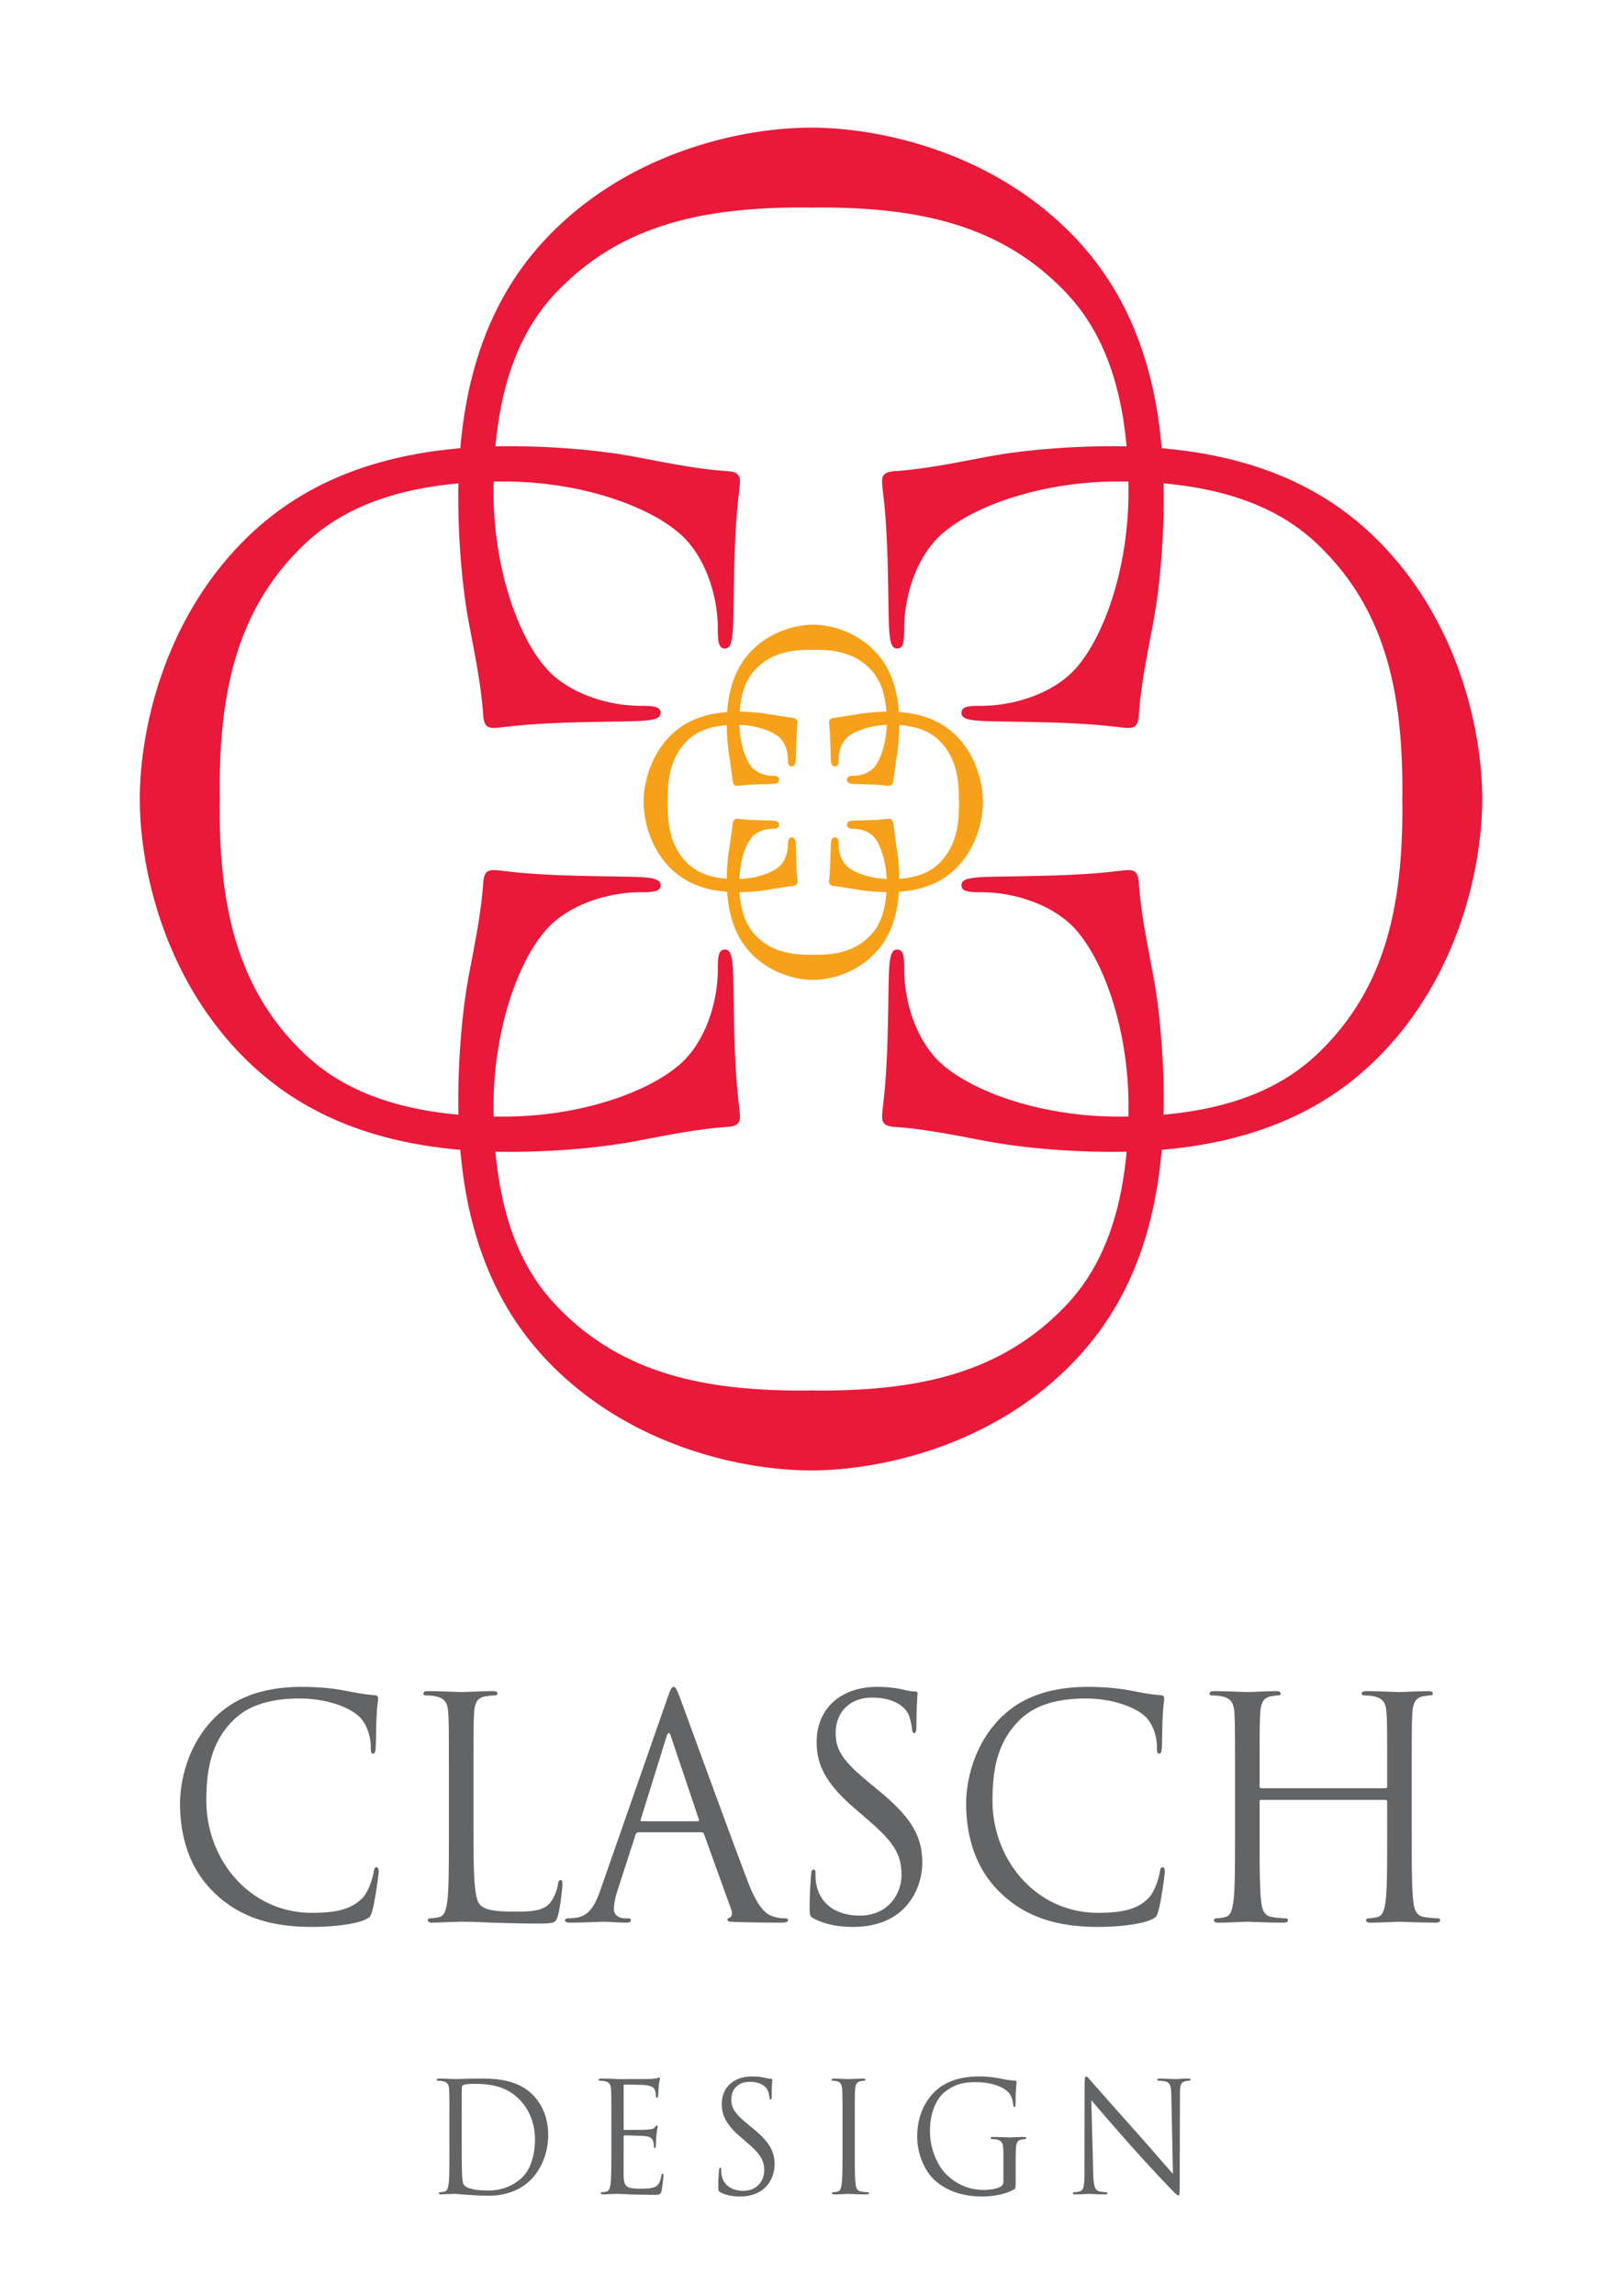
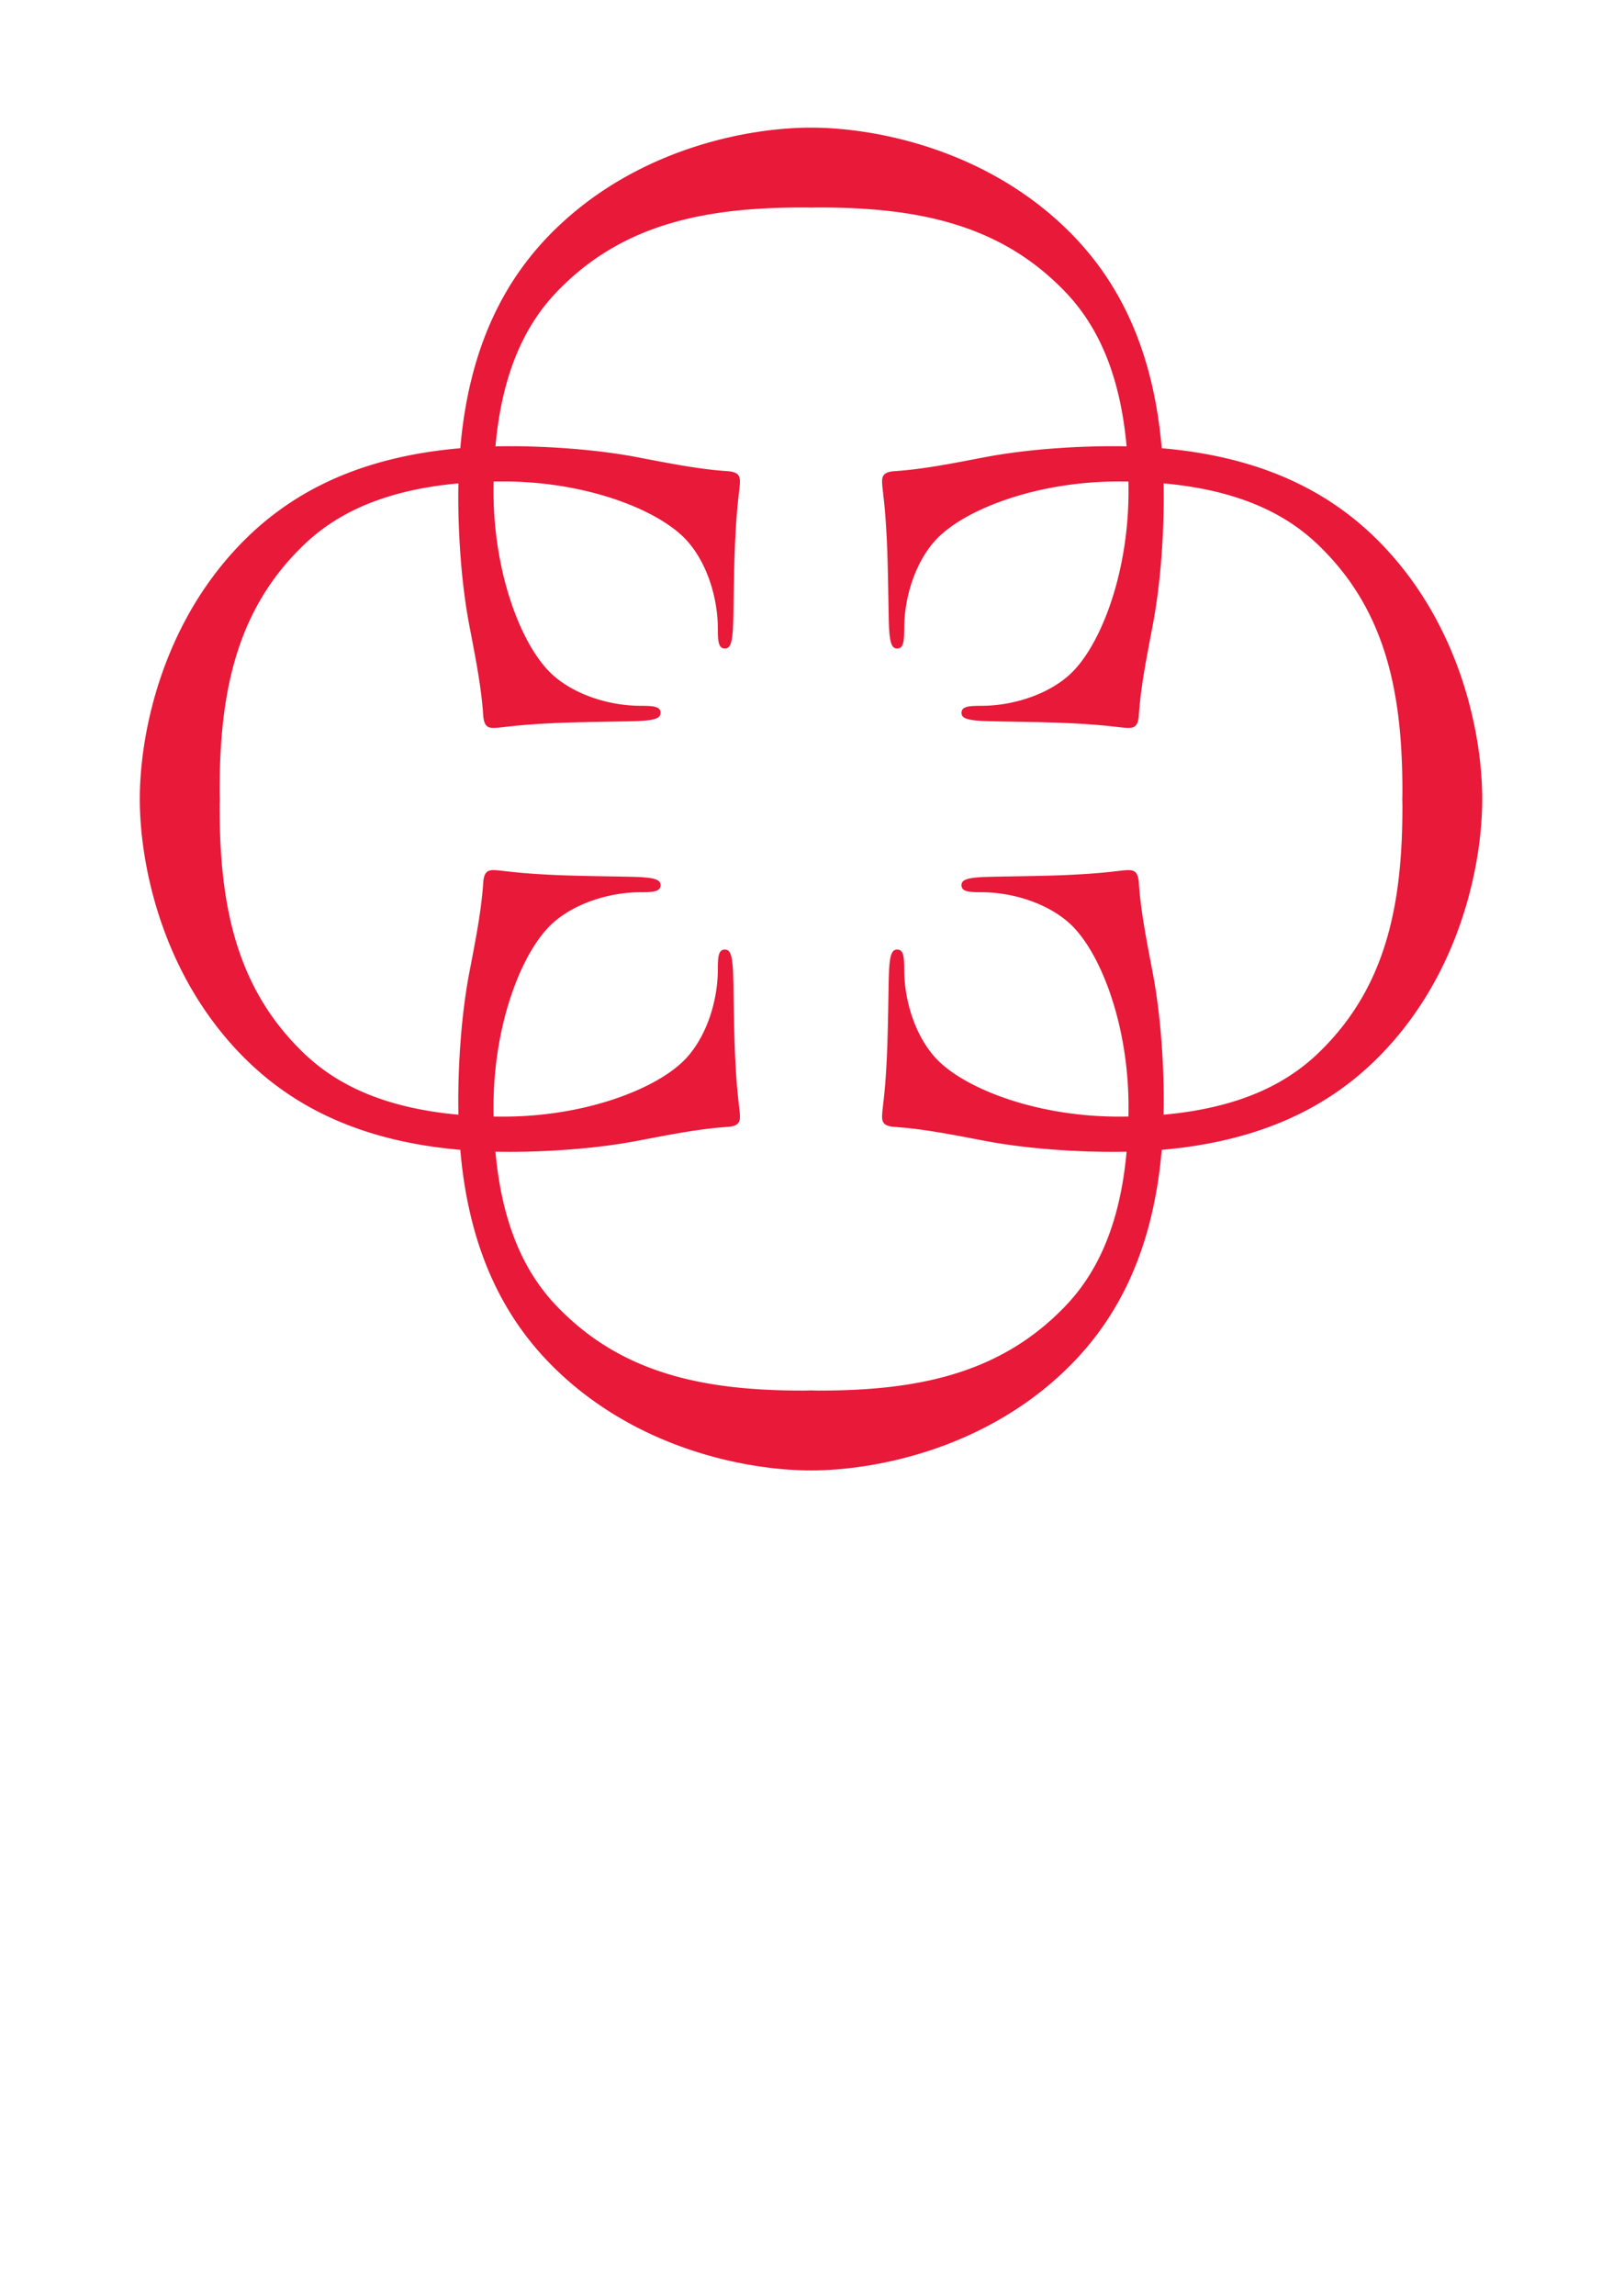
<svg xmlns="http://www.w3.org/2000/svg" fill-rule="evenodd" stroke-linejoin="round" stroke-miterlimit="2" clip-rule="evenodd" viewBox="0 0 596 842">
  <path fill="#e91939" fill-rule="nonzero" d="M168.931 164.454c3.375-39.38 17.834-64.122 35.678-81.156 30.319-28.988 70.132-36.467 92.936-36.467h.186c22.811 0 62.616 7.479 92.936 36.467 17.845 17.034 32.303 41.776 35.678 81.156 39.38 3.376 64.123 17.835 81.156 35.679 28.989 30.319 36.468 70.132 36.468 92.936v.186c0 22.811-7.479 62.616-36.468 92.936-17.033 17.844-41.776 32.303-81.156 35.678-3.372 39.38-17.831 64.12-35.678 81.156-30.32 28.988-70.125 36.467-92.936 36.467h-.186c-22.804 0-62.617-7.479-92.936-36.467-17.846-17.036-32.306-41.776-35.679-81.156-39.38-3.372-64.12-17.832-81.156-35.678-28.988-30.32-36.467-70.125-36.467-92.936v-.186c0-22.804 7.479-62.617 36.467-92.936 17.036-17.846 41.776-32.307 81.157-35.679zm244.525-.687c-2.892-32.151-14.169-48.537-24.163-58.357-23.835-23.766-54.106-29.289-88.823-29.289-.886 0-1.772.023-2.666.047v.008h-.325v-.008a98.707 98.707 0 0 0-2.673-.047c-34.717 0-64.989 5.523-88.816 29.289-9.999 9.82-21.271 26.206-24.162 58.357 1.7-.039 3.419-.058 5.163-.058 13.003 0 31.224 1.024 47.162 4.096 12.381 2.373 22.766 4.421 33.205 5.088 3.564.357 4.193 1.706 4.193 3.754 0 2.714-.97 6.802-1.607 19.081-.676 11.223-.676 29.946-.963 35.058-.342 5.087-.994 7.152-2.936 7.152-2.299 0-2.602-2.406-2.602-7.152 0-13.295-5.212-27.248-13.678-34.732-11.371-10.216-36.42-19.407-65.057-19.407-1.203 0-2.388.01-3.554.031-.02 1.166-.031 2.351-.031 3.554 0 28.636 9.191 53.686 19.407 65.057 7.484 8.474 21.437 13.678 34.732 13.678 4.746 0 7.152.303 7.152 2.594 0 1.95-2.065 2.602-7.152 2.936-5.112.295-23.835.295-35.058.971-12.279.645-16.367 1.608-19.081 1.608-2.048 0-3.397-.629-3.754-4.194-.667-10.439-2.715-20.816-5.088-33.205-3.072-15.938-4.096-34.16-4.096-47.162 0-1.744.02-3.463.058-5.163-32.151 2.891-48.537 14.163-58.357 24.162-23.766 23.827-29.289 54.099-29.289 88.816 0 .902.023 1.779.061 2.673v.325c-.038.894-.061 1.78-.061 2.666 0 34.717 5.523 64.988 29.289 88.823 9.82 9.993 26.206 21.271 58.357 24.163a231.272 231.272 0 0 1-.058-5.172c0-13.003 1.024-31.224 4.096-47.162 2.373-12.381 4.421-22.766 5.088-33.205.357-3.564 1.706-4.193 3.754-4.193 2.714 0 6.802.97 19.081 1.607 11.223.676 29.946.676 35.058.963 5.087.342 7.152.994 7.152 2.936 0 2.299-2.406 2.602-7.152 2.602-13.295 0-27.248 5.212-34.732 13.678-10.216 11.371-19.407 36.42-19.407 65.057 0 1.207.011 2.397.031 3.563 1.166.021 2.351.031 3.554.031 28.637 0 53.686-9.199 65.057-19.406 8.466-7.493 13.678-21.446 13.678-34.733 0-4.754.303-7.152 2.602-7.152 1.942 0 2.594 2.057 2.936 7.152.287 5.104.287 23.827.963 35.058.637 12.271 1.607 16.359 1.607 19.081 0 2.048-.629 3.397-4.193 3.755-10.439.666-20.824 2.714-33.205 5.079-15.938 3.072-34.159 4.095-47.162 4.095-1.744 0-3.463-.019-5.163-.058 2.891 32.152 14.163 48.537 24.162 58.357 23.827 23.766 54.099 29.289 88.816 29.289.902 0 1.779-.023 2.673-.061h.325c.894.038 1.78.061 2.666.061 34.717 0 64.988-5.523 88.823-29.289 9.994-9.82 21.271-26.205 24.163-58.357-1.699.039-3.423.058-5.171.058-13.002 0-31.224-1.023-47.163-4.095-12.388-2.365-22.765-4.413-33.204-5.079-3.565-.358-4.195-1.707-4.195-3.755 0-2.722.964-6.81 1.609-19.081.676-11.231.676-29.954.971-35.058.334-5.095.986-7.152 2.936-7.152 2.291 0 2.594 2.398 2.594 7.152 0 13.287 5.204 27.24 13.678 34.733 11.371 10.207 36.421 19.406 65.057 19.406 1.207 0 2.396-.01 3.563-.031.02-1.166.03-2.356.03-3.563 0-28.637-9.199-53.686-19.406-65.057-7.493-8.466-21.446-13.678-34.733-13.678-4.754 0-7.152-.303-7.152-2.602 0-1.942 2.057-2.594 7.152-2.936 5.104-.287 23.827-.287 35.058-.963 12.271-.637 16.359-1.607 19.081-1.607 2.048 0 3.397.629 3.755 4.193.666 10.439 2.714 20.824 5.079 33.205 3.072 15.938 4.095 34.159 4.095 47.162 0 1.749-.019 3.473-.058 5.172 32.151-2.892 48.538-14.17 58.358-24.163 23.766-23.835 29.289-54.106 29.289-88.823 0-.886-.024-1.772-.047-2.666h-.008v-.325h.008c.024-.894.047-1.771.047-2.673 0-34.717-5.523-64.989-29.289-88.816-9.82-9.999-26.207-21.271-58.357-24.162.038 1.7.057 3.419.057 5.163 0 13.002-1.023 31.224-4.095 47.162-2.365 12.389-4.413 22.766-5.079 33.205-.358 3.565-1.707 4.194-3.755 4.194-2.722 0-6.81-.963-19.081-1.608-11.231-.676-29.954-.676-35.058-.971-5.095-.334-7.152-.986-7.152-2.936 0-2.291 2.398-2.594 7.152-2.594 13.287 0 27.24-5.204 34.733-13.678 10.207-11.371 19.406-36.421 19.406-65.057 0-1.203-.01-2.388-.03-3.554a198.235 198.235 0 0 0-3.563-.031c-28.636 0-53.687 9.191-65.058 19.407-8.474 7.484-13.678 21.437-13.678 34.732 0 4.746-.303 7.152-2.594 7.152-1.95 0-2.602-2.065-2.935-7.152-.296-5.112-.296-23.835-.971-35.058-.646-12.279-1.609-16.367-1.609-19.081 0-2.048.629-3.397 4.195-3.754 10.438-.667 20.815-2.715 33.204-5.088 15.938-3.072 34.161-4.096 47.162-4.096 1.749 0 3.473.019 5.172.058z" />
-   <path fill="#636466" fill-rule="nonzero" d="M79.06 694.848c-10.416-9.768-12.987-22.584-12.987-33.254 0-7.517 2.47-20.675 12.024-30.67 6.438-6.737 16.217-12.011 32.746-12.011 4.302 0 10.314.325 15.564 1.349 4.078.78 7.519 1.446 10.953 1.682 1.188.106 1.398.56 1.398 1.227 0 .894-.328 2.26-.537 6.29-.209 3.706-.209 9.89-.325 11.573-.101 1.682-.32 2.365-.971 2.365-.746 0-.847-.781-.847-2.365 0-4.372-1.724-8.988-4.513-11.458-3.759-3.365-12.031-6.405-21.483-6.405-14.269 0-20.933 4.381-24.685 8.209-7.844 7.866-9.67 17.861-9.67 29.32 0 21.462 15.791 41.113 38.767 41.113 8.046 0 14.383-1 18.687-5.608 2.244-2.487 3.643-7.419 3.969-9.435.21-1.243.427-1.69 1.071-1.69.537 0 .755.788.755 1.69 0 .781-1.29 10.557-2.362 14.368-.653 2.137-.862 2.357-2.796 3.259-4.287 1.804-12.459 2.584-19.325 2.584-16.108 0-26.951-4.153-35.433-12.133M173.772 673.052c0 16.521.419 23.713 2.345 25.736 1.725 1.797 4.513 2.585 12.894 2.585 5.693 0 10.408-.122 12.986-3.372 1.399-1.796 2.471-4.616 2.797-6.745.108-.902.326-1.463.963-1.463.543 0 .644.455.644 1.682 0 1.243-.745 7.972-1.607 11.239-.746 2.584-1.072 3.04-6.773 3.04-7.721 0-13.298-.236-17.811-.342-4.52-.236-7.836-.333-10.951-.333-.427 0-2.26.097-4.404.097-2.159.122-4.505.236-6.128.236-1.173 0-1.716-.236-1.716-.894 0-.341.217-.682.869-.682.963 0 2.245-.22 3.216-.456 2.144-.446 2.687-2.909 3.107-6.176.535-4.705.535-13.587.535-24.38v-19.772c0-17.512 0-20.674-.209-24.257-.21-3.829-1.072-5.624-4.614-6.412-.862-.22-2.687-.333-3.658-.333-.42 0-.847-.228-.847-.667 0-.682.528-.902 1.709-.902 4.831 0 11.589.341 12.14.341.536 0 8.366-.341 11.596-.341 1.173 0 1.709.22 1.709.902 0 .439-.435.667-.854.667-.754 0-2.253.113-3.55.333-3.115.56-3.969 2.479-4.186 6.412-.202 3.583-.202 6.745-.202 24.257v20zM244.849 623.285c1.281-3.706 1.716-4.372 2.353-4.372.653 0 1.073.552 2.362 4.031 1.615 4.275 18.47 50.677 25.018 67.751 3.868 9.996 6.982 11.8 9.234 12.474 1.616.553 3.216.667 4.303.667.638 0 1.073.122 1.073.682 0 .659-.964.894-2.16.894-1.6 0-9.445 0-16.839-.235-2.05-.098-3.231-.098-3.231-.78 0-.439.326-.675.761-.781.637-.235 1.274-1.243.637-3.03l-9.988-27.639c-.217-.447-.428-.683-.964-.683h-23.091c-.536 0-.847.342-1.072.902l-6.44 19.894c-.97 2.804-1.506 5.494-1.506 7.526 0 2.242 2.261 3.25 4.078 3.25h1.079c.746 0 1.072.22 1.072.682 0 .659-.652.894-1.6.894-2.593 0-7.207-.333-8.38-.333-1.189 0-7.092.333-12.141.333-1.397 0-2.034-.235-2.034-.894 0-.462.427-.682.963-.682.761 0 2.26-.114 3.107-.22 4.939-.682 7.099-4.949 9.032-10.556l24.374-69.775zm11.161 44.932c.536 0 .536-.333.435-.78l-10.206-30.329c-.544-1.682-1.072-1.682-1.615 0l-9.445 30.329c-.21.56 0 .78.326.78h20.505zM298.745 703.958c-1.507-.788-1.616-1.243-1.616-4.283 0-5.615.428-10.101.528-11.905.125-1.227.327-1.796.87-1.796.637 0 .753.333.753 1.235 0 1.008 0 2.584.319 4.16 1.615 8.306 8.699 11.459 15.891 11.459 10.307 0 15.348-7.744 15.348-14.936 0-7.753-3.106-12.255-12.349-20.236l-4.816-4.144c-11.386-9.776-13.965-16.749-13.965-24.38 0-12.019 8.59-20.219 22.222-20.219 4.193 0 7.309.447 9.98 1.122 2.043.447 2.905.552 3.767.552.862 0 1.072.236 1.072.797 0 .56-.427 4.266-.427 11.897 0 1.804-.218 2.584-.746 2.584-.652 0-.761-.561-.869-1.463-.101-1.34-.754-4.372-1.398-5.607-.637-1.243-3.542-5.949-13.422-5.949-7.41 0-13.196 4.827-13.196 13.019 0 6.412 2.788 10.46 13.095 18.87l3.006 2.487c12.676 10.434 15.682 17.407 15.682 26.395 0 4.6-1.725 13.149-9.135 18.643-4.613 3.38-10.415 4.721-16.209 4.721-5.049 0-9.989-.78-14.385-3.023M367.561 694.848c-10.408-9.768-12.987-22.584-12.987-33.254 0-7.517 2.47-20.675 12.024-30.67 6.447-6.737 16.218-12.011 32.746-12.011 4.303 0 10.315.325 15.565 1.349 4.087.78 7.519 1.446 10.952 1.682 1.196.106 1.399.56 1.399 1.227 0 .894-.327 2.26-.529 6.29-.218 3.706-.218 9.89-.327 11.573-.108 1.682-.317 2.365-.97 2.365-.745 0-.846-.781-.846-2.365 0-4.372-1.724-8.988-4.514-11.458-3.767-3.365-12.029-6.405-21.482-6.405-14.269 0-20.934 4.381-24.692 8.209-7.838 7.866-9.663 17.861-9.663 29.32 0 21.462 15.783 41.113 38.759 41.113 8.046 0 14.383-1 18.686-5.608 2.253-2.487 3.651-7.419 3.978-9.435.202-1.243.427-1.69 1.072-1.69.528 0 .752.788.752 1.69 0 .781-1.296 10.557-2.369 14.368-.651 2.137-.853 2.357-2.794 3.259-4.288 1.804-12.452 2.584-19.325 2.584-16.101 0-26.954-4.153-35.435-12.133M518.104 672.824c0 10.792 0 19.674.535 24.38.327 3.267.971 5.729 4.188 6.176 1.499.236 3.868.455 4.831.455.637 0 .862.341.862.683 0 .56-.536.893-1.724.893-5.895 0-12.669-.333-13.197-.333-.543 0-7.308.333-10.524.333-1.188 0-1.724-.235-1.724-.893 0-.342.225-.683.862-.683.963 0 2.26-.219 3.215-.455 2.16-.447 2.688-2.909 3.123-6.176.536-4.706.536-13.588.536-24.38V661.04c0-.455-.327-.674-.645-.674h-45.531c-.326 0-.637.097-.637.674v11.784c0 10.792 0 19.674.536 24.38.318 3.267.971 5.729 4.187 6.176 1.498.236 3.868.455 4.831.455.637 0 .862.341.862.683 0 .56-.552.893-1.724.893-5.911 0-12.669-.333-13.197-.333-.551 0-7.308.333-10.532.333-1.18 0-1.716-.235-1.716-.893 0-.342.209-.683.862-.683.963 0 2.252-.219 3.216-.455 2.143-.447 2.678-2.909 3.106-6.176.543-4.706.543-13.588.543-24.38v-19.773c0-17.511 0-20.673-.217-24.257-.202-3.828-1.072-5.624-4.613-6.412-.856-.219-2.689-.333-3.651-.333-.419 0-.855-.228-.855-.666 0-.683.537-.902 1.71-.902 4.839 0 11.596.341 12.147.341.528 0 7.286-.341 10.517-.341 1.18 0 1.709.219 1.709.903 0 .438-.427.665-.855.665-.746 0-1.39.115-2.687.333-2.898.562-3.76 2.48-3.969 6.413-.21 3.584-.21 6.745-.21 24.256v2.367c0 .561.311.683.637.683h45.531c.318 0 .645-.122.645-.683v-2.366c0-17.511 0-20.673-.226-24.257-.202-3.828-1.071-5.625-4.613-6.413-.855-.218-2.672-.332-3.643-.332-.427 0-.862-.228-.862-.666 0-.683.536-.902 1.709-.902 4.839 0 11.604.341 12.147.341.528 0 7.302-.341 10.516-.341 1.181 0 1.725.219 1.725.902 0 .438-.435.666-.862.666-.754 0-1.399.114-2.696.332-2.889.562-3.744 2.48-3.968 6.413-.211 3.584-.211 6.745-.211 24.256v19.774zM164.932 778.925c0-8.76 0-10.337-.1-12.142-.101-1.901-.536-2.803-2.308-3.192-.435-.106-1.336-.172-1.833-.172-.201 0-.427-.113-.427-.341 0-.325.272-.439.862-.439 2.409 0 5.802.171 6.074.171.637 0 4.016-.171 7.24-.171 5.312 0 15.138-.512 21.53 6.404 2.687 2.909 5.212 7.574 5.212 14.27 0 7.07-2.796 12.515-5.802 15.831-2.307 2.527-7.146 6.469-16.264 6.469-2.308 0-5.158-.179-7.473-.342-2.361-.162-4.178-.333-4.443-.333-.108 0-1.025 0-2.159.049-1.071 0-2.306.122-3.107.122-.598 0-.87-.122-.87-.464 0-.17.124-.332.435-.332.49 0 1.134-.106 1.616-.228 1.072-.219 1.344-1.463 1.553-3.088.264-2.349.264-6.786.264-12.19v-9.882zm4.513 6.071c0 5.949.055 11.117.117 12.19.046 1.405.155 3.648.582 4.266.699 1.073 2.796 2.243 9.135 2.243 4.986 0 9.6-1.902 12.768-5.217 2.797-2.877 4.296-8.265 4.296-13.434 0-7.127-2.952-11.743-5.142-14.148-5.064-5.559-11.177-6.355-17.561-6.355-1.072 0-3.069.171-3.496.39-.473.228-.644.512-.644 1.121-.055 1.926-.055 7.656-.055 11.971v6.973zM224.367 778.925c0-8.76 0-10.337-.109-12.142-.101-1.901-.528-2.803-2.299-3.192-.435-.106-1.344-.172-1.833-.172-.21 0-.435-.113-.435-.341 0-.325.272-.439.87-.439 1.227 0 2.672 0 3.868.05l2.198.121c.373 0 11.053 0 12.296-.057 1.025-.064 1.871-.179 2.298-.284.272-.058.497-.285.761-.285.156 0 .21.227.21.505 0 .389-.272 1.072-.427 2.648-.047.553-.171 3.032-.272 3.706-.046.276-.163.617-.373.617-.326 0-.427-.292-.427-.73 0-.391-.062-1.35-.326-2.024-.373-.902-.916-1.569-3.814-1.91-.908-.114-6.757-.163-7.355-.163-.202 0-.326.163-.326.561v15.498c0 .398.062.569.326.569.699 0 7.309 0 8.544-.122 1.282-.106 2.035-.22 2.517-.781.372-.463.59-.731.807-.731.155 0 .264.106.264.439 0 .341-.264 1.292-.419 3.145a59.29 59.29 0 00-.218 3.608c0 .439 0 1.057-.372 1.057-.272 0-.373-.228-.373-.496 0-.561 0-1.122-.225-1.853-.21-.788-.699-1.755-2.797-1.975-1.444-.17-6.757-.276-7.666-.276-.264 0-.388.162-.388.399v4.932c0 1.918-.046 8.427 0 9.606.171 3.884.971 4.616 6.237 4.616 1.398 0 3.752 0 5.15-.626 1.397-.61 2.035-1.731 2.423-4.047.109-.61.21-.837.481-.837.327 0 .327.447.327.837 0 .447-.436 4.266-.699 5.461-.373 1.454-.809 1.454-2.905 1.454-4.032 0-6.975-.113-9.072-.162-2.097-.122-3.387-.171-4.187-.171-.101 0-1.025 0-2.151.049-1.072 0-2.315.122-3.115.122-.598 0-.862-.122-.862-.464 0-.17.116-.332.435-.332.481 0 1.126-.106 1.615-.228 1.073-.219 1.337-1.463 1.554-3.088.264-2.349.264-6.786.264-12.19v-9.882zM264.414 804.378c-.746-.406-.808-.634-.808-2.145 0-2.804.217-5.047.264-5.949.062-.618.171-.902.435-.902.326 0 .373.17.373.626 0 .495 0 1.284.163 2.081.8 4.144 4.342 5.728 7.946 5.728 5.157 0 7.673-3.876 7.673-7.484 0-3.877-1.553-6.12-6.167-10.11l-2.415-2.08c-5.694-4.877-6.983-8.363-6.983-12.19 0-5.998 4.288-10.11 11.122-10.11 2.083 0 3.644.236 4.987.569 1.026.228 1.453.277 1.872.277.428 0 .552.121.552.39 0 .292-.225 2.145-.225 5.965 0 .885-.101 1.284-.373 1.284-.326 0-.373-.277-.427-.732-.062-.666-.373-2.178-.7-2.812-.326-.609-1.771-2.974-6.711-2.974-3.712 0-6.609 2.414-6.609 6.518 0 3.21 1.398 5.233 6.547 9.443l1.515 1.226c6.33 5.226 7.829 8.704 7.829 13.215 0 2.291-.846 6.558-4.559 9.313-2.314 1.682-5.204 2.365-8.109 2.365-2.524 0-4.994-.391-7.192-1.512M313.704 788.807c0 5.404 0 9.841.264 12.19.171 1.625.497 2.869 2.097 3.089.762.121 1.942.227 2.416.227.326 0 .427.162.427.332 0 .293-.264.464-.846.464-2.96 0-6.338-.171-6.61-.171-.265 0-3.651.171-5.267.171-.59 0-.854-.121-.854-.464 0-.17.109-.332.427-.332.49 0 1.127-.106 1.624-.227 1.072-.22 1.336-1.464 1.545-3.089.272-2.349.272-6.786.272-12.19v-9.882c0-8.76 0-10.337-.109-12.142-.108-1.901-.636-2.852-1.832-3.144a7.282 7.282 0 00-1.663-.22c-.21 0-.419-.113-.419-.341 0-.325.264-.439.854-.439 1.771 0 5.157.171 5.422.171.272 0 3.65-.171 5.258-.171.599 0 .863.114.863.439 0 .228-.21.341-.435.341-.373 0-.699.066-1.337.172-1.444.284-1.879 1.242-1.98 3.192-.117 1.805-.117 3.382-.117 12.142v9.882zM368.245 790.775c0-4.551-.272-5.169-2.416-5.779-.426-.121-1.351-.17-1.825-.17-.218 0-.435-.122-.435-.341 0-.342.264-.439.863-.439 2.416 0 5.8.162 6.065.162.272 0 3.651-.163 5.259-.163.599 0 .861.097.861.439 0 .22-.216.341-.433.341-.375 0-.701.05-1.338.171-1.459.267-1.878 1.227-1.988 3.193-.108 1.804-.108 3.487-.108 5.851v6.29c0 2.521-.046 2.634-.698 3.024-3.435 1.918-8.266 2.536-11.387 2.536-4.07 0-11.699-.561-17.664-6.014-3.269-2.982-6.384-8.98-6.384-16 0-8.997 4.187-15.336 8.964-18.481 4.83-3.145 10.144-3.551 14.284-3.551 3.377 0 7.2.731 8.209.967 1.134.268 3.014.496 4.349.561.545.048.654.268.654.503 0 .789-.373 2.35-.373 7.981 0 .894-.118 1.169-.489 1.169-.273 0-.327-.34-.374-.844-.053-.788-.325-2.348-1.126-3.706-1.345-2.129-5.685-4.543-12.622-4.543-3.378 0-7.409.342-11.488 3.706-3.106 2.584-5.312 7.696-5.312 14.262 0 7.924 3.805 13.653 5.685 15.555 4.242 4.339 9.135 6.021 14.076 6.021 1.924 0 4.721-.341 6.119-1.178.7-.406 1.072-1.016 1.072-1.967v-9.556zM401.209 797.454c.109 4.608.644 6.071 2.09 6.518 1.025.284 2.197.341 2.694.341.264 0 .428.114.428.333 0 .342-.327.463-.971.463-3.061 0-5.204-.17-5.693-.17-.474 0-2.742.17-5.15.17-.536 0-.862-.073-.862-.463 0-.219.163-.333.427-.333.435 0 1.398-.057 2.206-.341 1.336-.39 1.608-2.008 1.608-7.128l.054-32.18c0-2.195.171-2.821.591-2.821.427 0 1.351 1.236 1.879 1.796.808.967 8.8 10.005 17.072 19.268 5.312 5.965 11.169 12.816 12.886 14.669l-.598-28.533c-.047-3.649-.428-4.892-2.082-5.347-.963-.211-2.206-.277-2.633-.277-.373 0-.427-.17-.427-.389 0-.341.427-.39 1.072-.39 2.407 0 4.994.17 5.576.17.591 0 2.361-.17 4.568-.17.59 0 .963.049.963.39 0 .219-.202.389-.591.389-.264 0-.636 0-1.281.172-1.771.39-1.997 1.632-1.997 4.997l-.101 32.913c0 3.706-.101 3.998-.473 3.998-.435 0-1.088-.617-3.931-3.608-.59-.561-8.318-8.809-14.011-15.213a1131.309 1131.309 0 01-14.012-16.115l.699 26.891z" />
-   <path fill="#f7a11a" fill-rule="nonzero" d="M360.75 294.239c0-6.821-2.445-16.623-9.314-23.809-5.301-5.53-12.379-8.551-21.561-9.185-.629-9.477-3.517-16.801-8.778-22.29-6.87-7.188-16.23-9.761-22.702-9.761-6.52 0-15.888 2.573-22.764 9.761-5.247 5.489-8.134 12.813-8.771 22.29-9.081.674-16.097 3.695-21.344 9.185-6.869 7.186-9.329 16.988-9.329 23.777 0 6.821 2.46 16.615 9.329 23.801 5.247 5.506 12.248 8.527 21.328 9.184.606 9.624 3.493 17.038 8.787 22.585 6.876 7.185 16.244 9.744 22.717 9.744 6.519 0 15.887-2.559 22.749-9.744 5.308-5.547 8.196-12.961 8.801-22.568 9.174-.633 16.237-3.655 21.538-9.201 6.869-7.186 9.314-16.98 9.314-23.769m-15.888-22.348c6.248 6.262 7.085 14.447 7.085 21.618l-.007.893.007.535c0 7.179-.837 15.348-7.085 21.617-3.415 3.477-8.289 5.401-14.847 5.88-.024-2.453-.194-7.131-.979-11.612l-.07-.39-1.14-8.202c-.117-1.226-.659-1.835-1.638-1.835l-4.602.438-5.588.171-2.795.073c-.892.073-2.398.179-2.398 1.544 0 1.461 1.537 1.461 2.453 1.461 3.027 0 6.138 1.332 7.722 3.296 2.026 2.452 4.144 8.145 4.416 15.121-6.674-.26-12.138-2.493-14.474-4.613-1.887-1.672-3.159-4.905-3.159-8.088 0-.949 0-2.558-1.397-2.558-1.312 0-1.406 1.568-1.476 2.51v.024-.024l-.069 2.874-.179 5.896-.403 4.807c0 1.04.574 1.6 1.723 1.722.03 0 7.894 1.194 7.894 1.194l.348.056c4.285.829 8.779 1.007 11.115 1.04-.451 6.87-2.289 11.986-5.604 15.559-5.991 6.537-13.816 7.414-20.669 7.414h-.395c-.342-.009-.559 0-.559 0h-.396c-6.869 0-14.677-.877-20.676-7.406-3.315-3.581-5.161-8.697-5.611-15.567 2.257-.025 6.907-.17 11.339-1.04l.349-.056 7.854-1.194c1.196-.122 1.754-.682 1.754-1.722l-.411-4.807-.162-5.896-.07-2.891v.017c-.07-.942-.179-2.51-1.483-2.51-1.397 0-1.397 1.609-1.397 2.558 0 3.183-1.265 6.416-3.151 8.088-2.375 2.129-7.917 4.402-14.692 4.629.271-6.992 2.397-12.685 4.416-15.129 1.591-1.972 4.688-3.304 7.714-3.304.916 0 2.453 0 2.453-1.461 0-1.365-1.499-1.471-2.391-1.544l-2.794-.073-5.588-.171-4.602-.438c-.978 0-1.529.609-1.63 1.819-.008.016-1.141 8.218-1.141 8.218l-.07.39c-.792 4.458-.955 9.127-.978 11.58-6.449-.496-11.269-2.421-14.63-5.848-6.255-6.269-7.094-14.438-7.094-21.617v-1.428c0-7.171.839-15.356 7.078-21.618 3.377-3.434 8.197-5.343 14.638-5.846.016 2.363.171 7.21.986 11.864l.07.415 1.133 8.169c.109 1.234.66 1.834 1.638 1.834l4.602-.43 5.666-.17 2.701-.073c.907-.073 2.406-.187 2.406-1.552 0-1.462-1.537-1.462-2.453-1.462-3.026 0-6.123-1.323-7.714-3.296-2.042-2.486-4.207-8.3-4.416-15.413 6.775.236 12.317 2.485 14.692 4.62 1.886 1.682 3.151 4.922 3.151 8.089 0 .967 0 2.557 1.397 2.557 1.304 0 1.413-1.558 1.483-2.509l.07-2.867.162-5.895.411-4.807c0-1.024-.589-1.608-1.723-1.721-.031 0-7.823-1.178-7.823-1.178l-.411-.073c-4.432-.861-9.043-1.024-11.316-1.04.489-6.732 2.32-11.75 5.588-15.266 5.999-6.546 13.807-7.422 20.676-7.422h.458c.287.016.892 0 .892 0 6.853 0 14.678.876 20.669 7.406 3.268 3.532 5.107 8.558 5.588 15.282-2.343.041-6.814.212-11.114 1.04l-.403.073-7.794 1.178c-1.171.113-1.753.697-1.753 1.721l.403 4.799.179 5.903.069 2.867c.07.951.164 2.509 1.476 2.509 1.397 0 1.397-1.59 1.397-2.557 0-3.167 1.272-6.407 3.151-8.081 2.344-2.11 7.808-4.344 14.49-4.612-.21 7.097-2.374 12.911-4.424 15.397-1.584 1.973-4.695 3.296-7.722 3.296-.916 0-2.453 0-2.453 1.462 0 1.365 1.506 1.479 2.398 1.552h.024-.016l2.701.073 5.674.17 4.602.43c.979 0 1.521-.6 1.638-1.802 0-.032 1.14-8.201 1.14-8.201l.07-.415c.816-4.669.955-9.542.979-11.888 6.558.478 11.432 2.395 14.847 5.87" />
</svg>